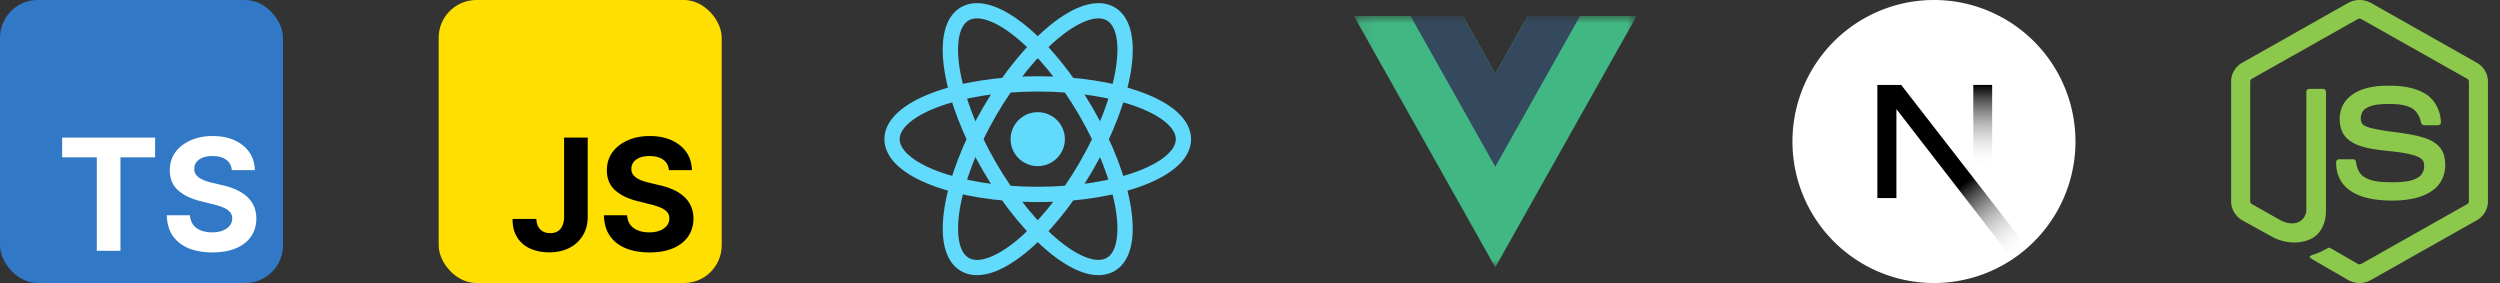
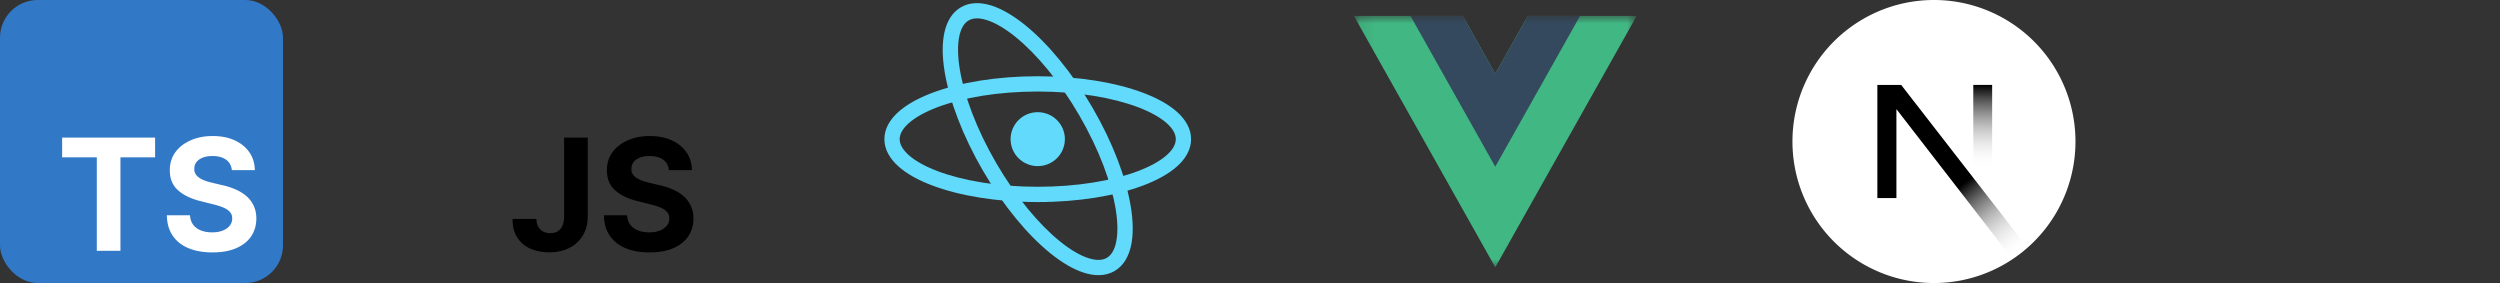
<svg xmlns="http://www.w3.org/2000/svg" width="159" height="18" fill="none">
  <rect width="100%" height="100%" fill="#333333" stroke="none" />
  <g clip-path="url(#D)">
    <rect width="18" height="18" rx="2.4" fill="#3178c6" />
    <path d="M3.952 10.005V8.75h5.913v1.255H7.661v5.945H6.156v-5.945H3.952zm10.793.816c-.028-.284-.149-.504-.362-.661s-.503-.236-.868-.236c-.248 0-.458.035-.629.105s-.302.163-.394.285-.134.26-.134.415c-.005.129.022.241.081.338s.144.179.25.25.227.128.366.179.286.091.443.127l.647.155a4.56 4.56 0 0 1 .865.281c.262.117.49.261.682.432a1.8 1.8 0 0 1 .447.605c.108.232.163.498.165.798-.002.441-.115.823-.337 1.146s-.539.571-.956.749-.915.264-1.501.264-1.087-.089-1.519-.267-.764-.442-1.005-.791-.364-.786-.376-1.304h1.473c.016.241.085.443.207.605s.29.28.496.362.444.12.707.12.482-.037.671-.113.341-.179.447-.313a.72.72 0 0 0 .158-.461c0-.162-.048-.298-.144-.408s-.232-.204-.415-.281a4.21 4.21 0 0 0-.664-.211l-.784-.197c-.607-.148-1.086-.378-1.438-.693s-.526-.737-.524-1.269c-.002-.436.114-.817.348-1.143s.561-.58.974-.763.881-.274 1.406-.274c.534 0 1.001.091 1.399.274s.713.437.935.763.338.703.345 1.132h-1.459z" fill="#fff" />
  </g>
  <g clip-path="url(#E)">
-     <rect x="27.9" width="18" height="18" rx="2.4" fill="#ffdf00" />
    <path d="M35.875 8.75h1.505v5.02c0 .464-.104.867-.313 1.209s-.493.606-.861.791-.796.278-1.283.278c-.434 0-.827-.076-1.181-.229s-.631-.389-.837-.703-.308-.714-.306-1.192h1.515c.005.19.043.353.116.489a.79.79 0 0 0 .306.309c.131.07.286.105.464.105.188 0 .346-.04.475-.12a.77.77 0 0 0 .299-.359 1.46 1.46 0 0 0 .102-.58V8.75zm6.669 2.071c-.028-.284-.149-.504-.362-.661s-.503-.236-.868-.236c-.248 0-.458.035-.629.105s-.302.163-.394.285-.134.26-.134.415c-.005.129.022.241.081.338s.144.179.25.25a1.9 1.9 0 0 0 .366.179c.138.049.286.091.443.127l.647.155a4.56 4.56 0 0 1 .865.281c.263.117.49.261.682.432a1.8 1.8 0 0 1 .447.605 1.91 1.91 0 0 1 .165.798 1.99 1.99 0 0 1-.337 1.146c-.22.321-.539.571-.956.749s-.915.264-1.501.264-1.087-.089-1.519-.267-.764-.442-1.005-.791-.364-.786-.376-1.304h1.473c.017.241.086.443.207.605s.289.28.496.362.444.12.707.12.482-.037.672-.113a1.03 1.03 0 0 0 .447-.313c.105-.134.158-.287.158-.461 0-.162-.048-.298-.144-.408s-.232-.204-.415-.281-.402-.148-.665-.211l-.784-.197c-.607-.148-1.086-.378-1.438-.693s-.526-.737-.524-1.269c-.002-.436.114-.817.348-1.143s.561-.58.974-.763.881-.274 1.406-.274c.534 0 1.001.091 1.399.274s.712.437.935.763.337.703.345 1.132h-1.459z" fill="#000" />
  </g>
  <g fill="#61dafb">
    <path d="M66 10.565c.954 0 1.727-.768 1.727-1.716S66.953 7.134 66 7.134s-1.727.768-1.727 1.716.773 1.716 1.727 1.716z" />
    <g fill-rule="evenodd">
      <path d="M57.786 7.844c-.409.367-.567.708-.567 1.006s.158.639.567 1.006 1.027.719 1.834 1.025c1.609.61 3.864.998 6.38.998s4.771-.388 6.38-.998c.806-.306 1.425-.658 1.834-1.025s.566-.708.566-1.006-.158-.639-.566-1.006-1.028-.719-1.834-1.025c-1.609-.61-3.865-.998-6.38-.998s-4.771.388-6.38.998c-.806.306-1.425.658-1.834 1.025zm1.489-1.934c1.745-.662 4.123-1.061 6.725-1.061s4.98.399 6.725 1.061c.871.33 1.609.735 2.138 1.21s.89 1.058.89 1.73-.361 1.256-.89 1.73-1.267.88-2.138 1.21c-1.745.662-4.123 1.061-6.725 1.061s-4.98-.399-6.725-1.061c-.871-.33-1.609-.735-2.138-1.21s-.89-1.058-.89-1.73.361-1.256.89-1.73 1.267-.88 2.138-1.21z" />
      <path d="M62.774 1.281c-.523-.168-.901-.134-1.164.016s-.481.458-.596.993-.113 1.243.024 2.089c.272 1.689 1.062 3.822 2.319 5.986s2.723 3.91 4.058 4.988c.669.54 1.285.896 1.809 1.065s.901.134 1.164-.016.481-.458.596-.993.113-1.243-.024-2.089c-.272-1.689-1.062-3.822-2.319-5.986s-2.723-3.91-4.058-4.988c-.669-.54-1.285-.896-1.809-1.065zm2.422.312c1.45 1.171 2.988 3.018 4.289 5.257s2.143 4.486 2.438 6.319c.147.915.163 1.753.014 2.446s-.477 1.294-1.061 1.628-1.271.317-1.95.099-1.401-.651-2.125-1.235c-1.45-1.171-2.988-3.018-4.289-5.257s-2.143-4.486-2.438-6.319c-.148-.915-.163-1.753-.014-2.446S60.538.791 61.121.457s1.271-.317 1.95-.099 1.401.651 2.125 1.235z" />
-       <path d="M70.986 2.291c-.115-.535-.334-.842-.596-.993s-.64-.185-1.164-.016-1.14.524-1.809 1.065c-1.336 1.079-2.801 2.825-4.058 4.988s-2.047 4.297-2.319 5.986c-.136.846-.139 1.554-.024 2.089s.334.842.596.993.64.185 1.164.016 1.14-.524 1.809-1.065c1.336-1.079 2.801-2.825 4.058-4.988s2.047-4.297 2.319-5.986c.136-.846.139-1.554.024-2.089zm.939 2.24c-.296 1.833-1.137 4.079-2.438 6.319s-2.839 4.086-4.289 5.257c-.724.584-1.446 1.017-2.125 1.235s-1.366.236-1.95-.099-.912-.935-1.061-1.628-.133-1.531.014-2.446c.296-1.833 1.137-4.079 2.438-6.319s2.839-4.086 4.289-5.257c.724-.584 1.446-1.017 2.125-1.235s1.366-.236 1.95.099.912.935 1.061 1.628.133 1.531-.014 2.446z" />
    </g>
  </g>
  <g clip-path="url(#F)">
    <mask id="A" maskUnits="userSpaceOnUse" x="86" y="1" width="19" height="16">
      <path d="M104.1 1h-18v16h18V1z" fill="#fff" />
    </mask>
    <g mask="url(#A)">
      <path d="M97.178 1L95.1 4.695 93.022 1H86.1l9 16 9-16h-6.922z" fill="#41b883" />
      <path d="M97.178 1l-2.078 3.695L93.021 1h-3.322l5.4 9.6 5.4-9.6h-3.322z" fill="#34495e" />
    </g>
  </g>
  <path d="M123 18a9 9 0 1 0 0-18 9 9 0 1 0 0 18z" fill="#fff" />
  <path d="M128.951 15.753L120.914 5.4H119.4v7.197h1.212V6.939L128 16.485c.333-.223.651-.468.951-.732z" fill="url(#B)" />
  <path d="M126.701 5.4h-1.2v7.2h1.2V5.4z" fill="url(#C)" />
-   <path d="M149.33.192a1.51 1.51 0 0 1 1.473 0l6.731 3.802c.422.238.704.707.7 1.193v7.627c.003.506-.307.987-.752 1.219l-6.707 3.784a1.47 1.47 0 0 1-1.49-.041l-2.012-1.164c-.137-.082-.292-.147-.388-.279.085-.115.238-.13.362-.18.28-.089.537-.232.794-.37.065-.045.145-.027.207.012l1.717.992c.122.071.247-.023.351-.082l6.586-3.716c.081-.039.126-.125.119-.214l.001-7.548c.009-.101-.049-.194-.141-.235l-6.683-3.767c-.039-.027-.084-.041-.131-.041a.23.23 0 0 0-.131.04l-6.683 3.768c-.091.041-.152.133-.141.234v7.549a.21.21 0 0 0 .027.125c.022.038.054.068.094.087l1.785 1.008c.335.18.746.288 1.115.149a.85.85 0 0 0 .549-.795l.002-7.504c-.008-.111.097-.203.205-.192l.857.001c.12-.003.202.117.187.229l-.002 7.551c.001.671-.275 1.401-.895 1.729-.765.396-1.71.312-2.465-.068l-1.92-1.061c-.446-.231-.754-.714-.751-1.219V5.187c-.005-.496.288-.974.723-1.208L149.33.192zm1.95 5.284c.975-.063 2.019-.037 2.896.443.68.368 1.056 1.141 1.068 1.895-.019.102-.125.158-.222.151-.283 0-.566.004-.849-.002-.12.005-.19-.106-.205-.212-.081-.361-.278-.719-.618-.893-.522-.261-1.127-.248-1.696-.243-.415.022-.862.058-1.214.302-.27.185-.352.559-.255.859.09.216.34.286.544.35 1.175.307 2.42.277 3.573.681.477.165.944.485 1.107.985.214.67.12 1.47-.356 2.008-.387.442-.949.683-1.511.814-.746.166-1.521.171-2.279.097-.713-.081-1.455-.269-2.006-.755-.471-.409-.7-1.045-.678-1.66.006-.104.109-.176.209-.168h.854c.114-.008.198.09.204.197.053.344.182.705.482.909.579.374 1.306.348 1.969.358.549-.024 1.166-.032 1.614-.395.236-.207.306-.553.242-.852-.069-.252-.332-.369-.558-.446-1.16-.367-2.419-.234-3.568-.649-.466-.165-.917-.476-1.097-.956-.25-.678-.135-1.517.391-2.036.514-.517 1.255-.716 1.959-.787z" fill="#8cc84b" />
  <defs>
    <linearGradient id="B" x1="124.9" y1="11.65" x2="128.45" y2="16.05" gradientUnits="userSpaceOnUse">
      <stop />
      <stop offset="1" stop-color="#fff" stop-opacity="0" />
    </linearGradient>
    <linearGradient id="C" x1="126.101" y1="5.4" x2="126.081" y2="10.688" gradientUnits="userSpaceOnUse">
      <stop />
      <stop offset="1" stop-color="#fff" stop-opacity="0" />
    </linearGradient>
    <clipPath id="D">
      <rect width="18" height="18" rx="2.4" fill="#fff" />
    </clipPath>
    <clipPath id="E">
      <rect x="27.9" width="18" height="18" rx="2.4" fill="#fff" />
    </clipPath>
    <clipPath id="F">
      <path fill="#fff" transform="translate(86.1 1)" d="M0 0h18v16H0z" />
    </clipPath>
  </defs>
</svg>